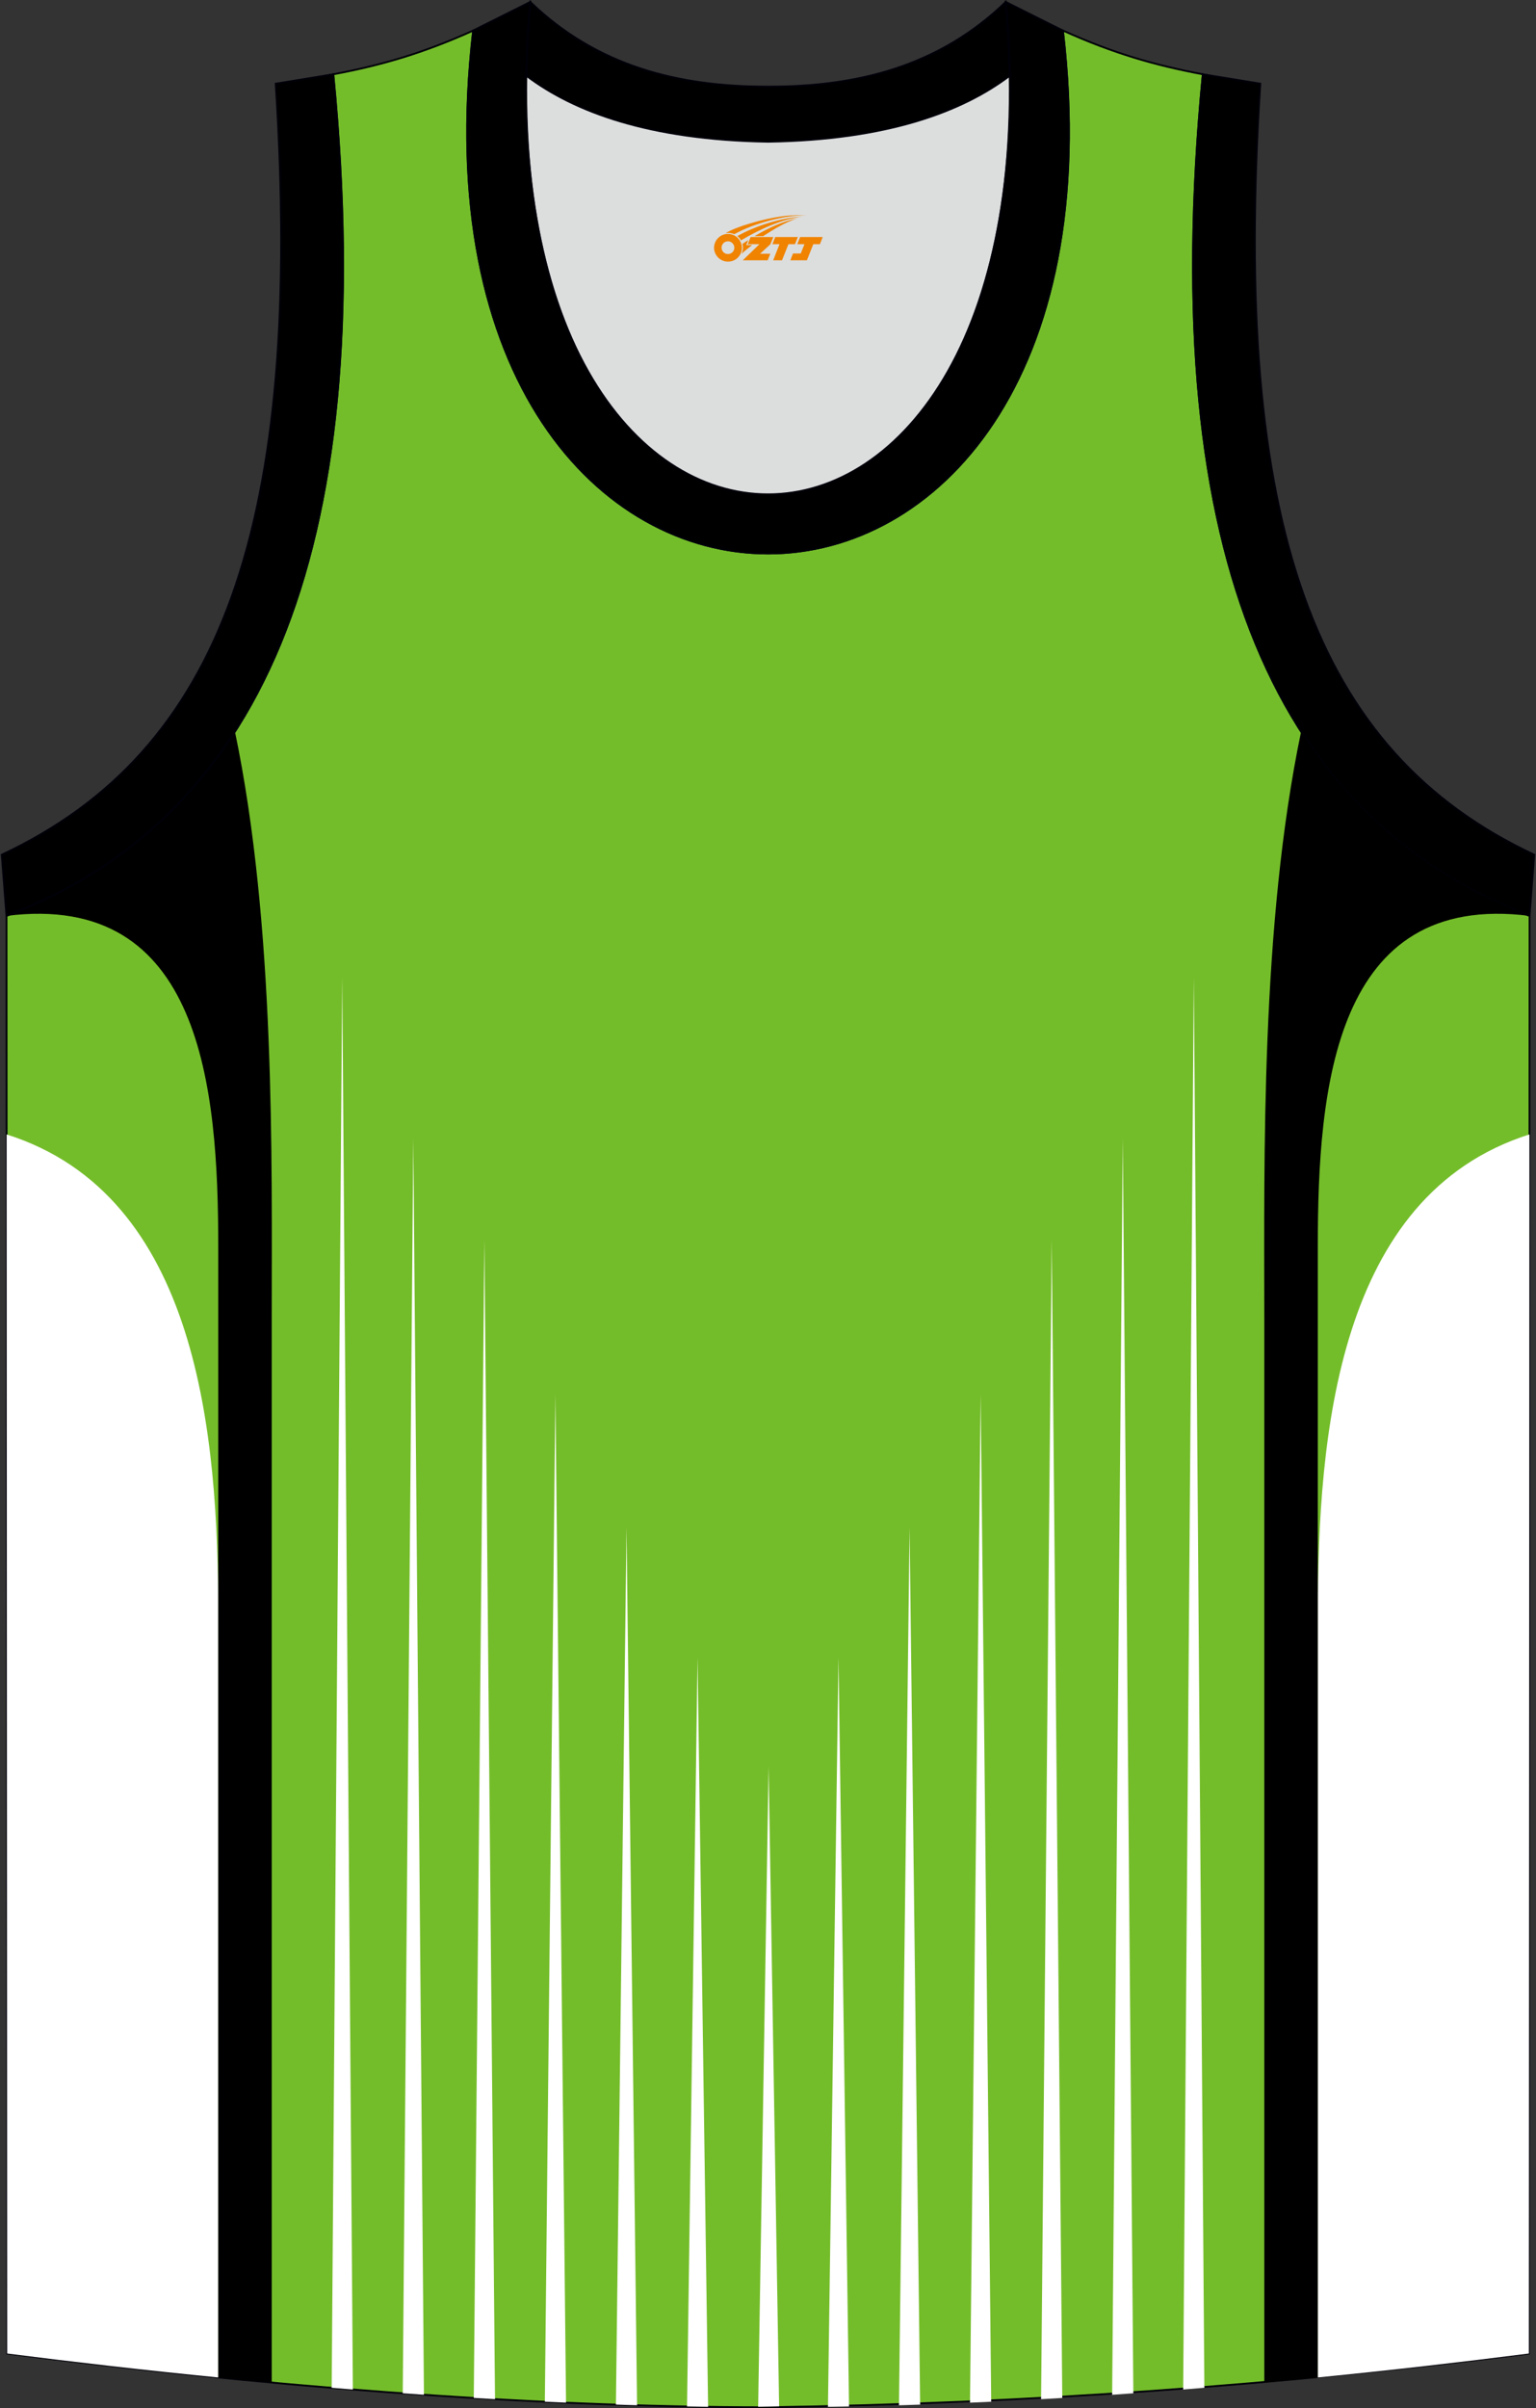
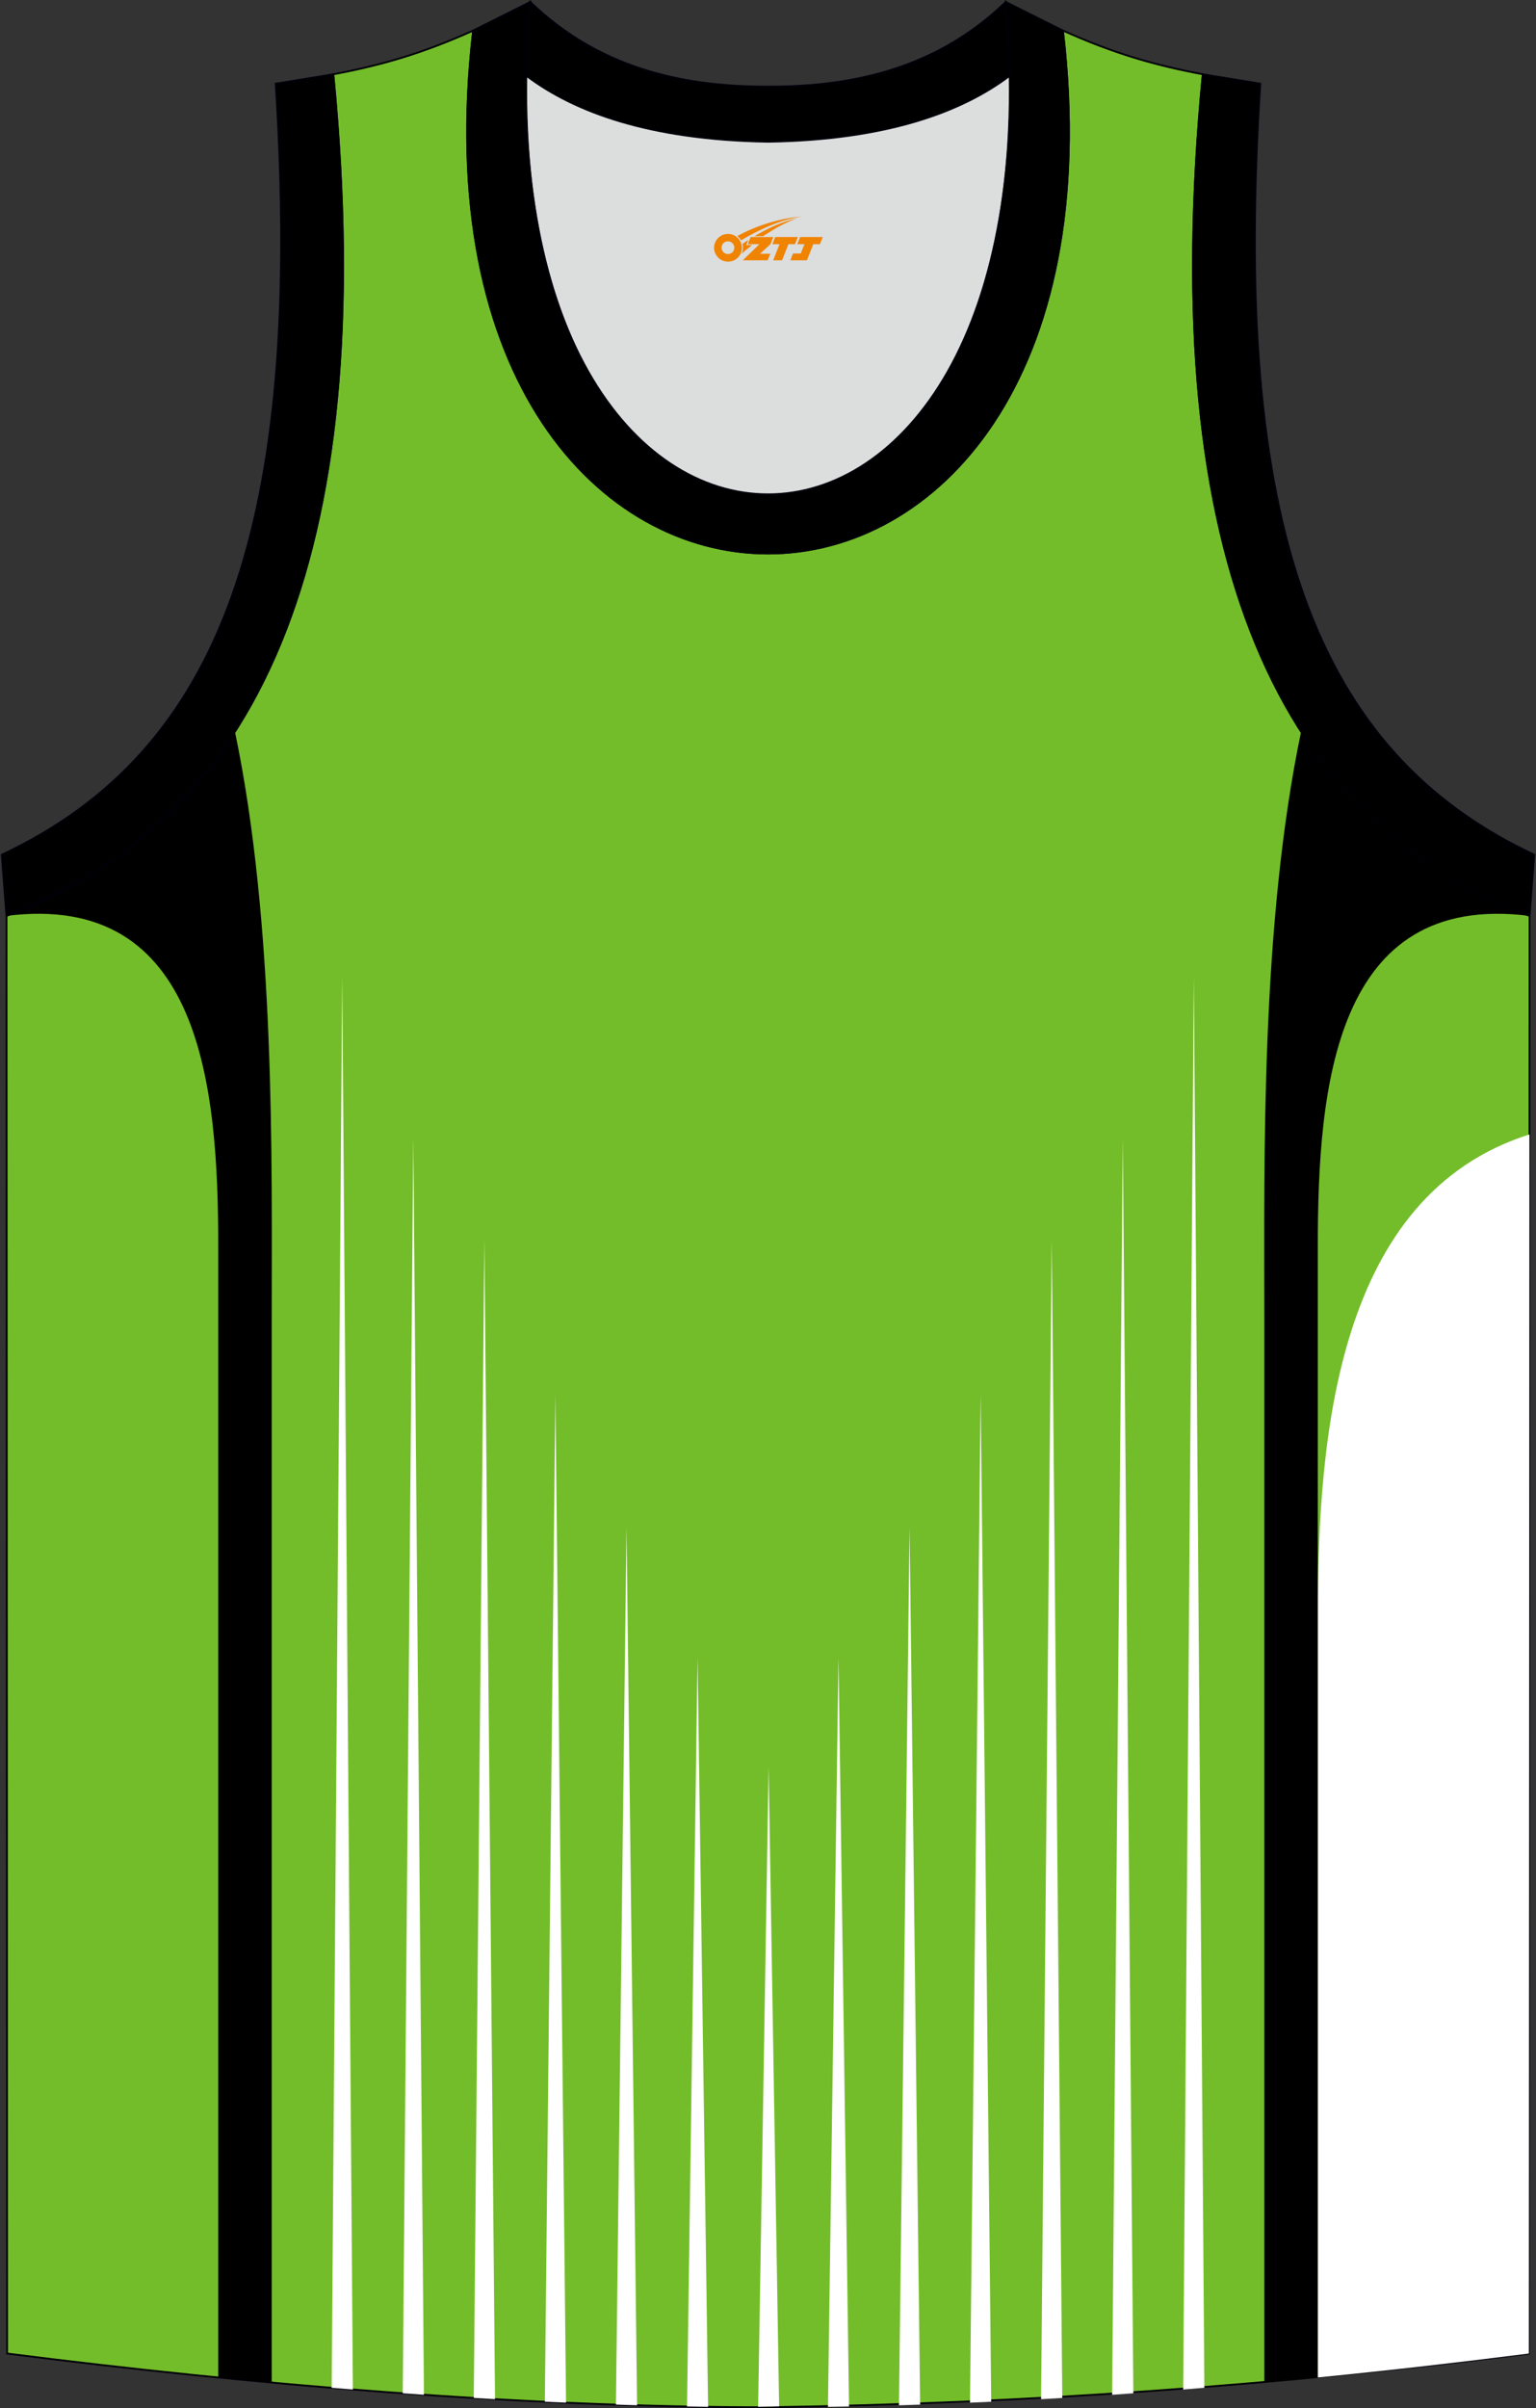
<svg xmlns="http://www.w3.org/2000/svg" version="1.1" id="图层_1" x="0px" y="0px" width="339.31px" height="531.8px" viewBox="0 0 339.31 531.8" enable-background="new 0 0 339.31 531.8" xml:space="preserve">
  <rect x="0" y="0" width="339.31" height="531.8" fill="#333333" stroke="none" />
  <g>
    <path fill="#74BD2A" stroke="#000009" stroke-width="0.4" stroke-miterlimit="22.926" d="M169.69,531.6   c57.37-0.83,113.32-4.88,168.06-11.86l0.14-317.49c-54.53-20.78-82.65-77.24-72.18-185.84l0.02,0c-10.65-2-19.74-4.62-30.92-9.66   c17.79,153.99-148.06,153.99-130.27,0c-11.18,5.04-20.27,7.66-30.92,9.66l0.02,0C84.09,125.01,55.97,181.47,1.44,202.25   l0.14,317.49C55.87,526.66,114.98,531.6,169.69,531.6L169.69,531.6z M169.64,531.6h0.05H169.64z" />
-     <path fill="#FFFFFF" d="M1.46,250.52l0.12,269.22c15.23,1.94,30.85,3.73,46.64,5.29V356.81C48.22,316.99,43.92,263.96,1.46,250.52z   " />
    <path d="M51.9,161.56c-12.46,19.45-29.51,32.71-50.46,40.69v0.01c43.15-5.46,46.77,38.03,46.77,72.97v249.8   c3.93,0.39,7.87,0.77,11.82,1.12V290.79C60.04,256.12,60.83,204.29,51.9,161.56z" />
    <path fill="#FFFFFF" d="M73.27,527.31c1.56,0.13,3.12,0.25,4.68,0.38L75.6,215.81L73.27,527.31z" />
    <path fill="#FFFFFF" d="M88.97,528.52c1.56,0.11,3.12,0.22,4.68,0.33L91.3,251.48L88.97,528.52z" />
    <path fill="#FFFFFF" d="M104.66,529.55c1.56,0.09,3.12,0.18,4.69,0.27L107,273.83L104.66,529.55z" />
    <path fill="#FFFFFF" d="M120.36,530.38c1.56,0.07,3.12,0.14,4.68,0.21l-2.35-222.61L120.36,530.38z" />
    <path fill="#FFFFFF" d="M136.06,531.02c1.56,0.05,3.12,0.1,4.67,0.15L138.4,337.3L136.06,531.02z" />
    <path fill="#FFFFFF" d="M151.77,531.43c1.55,0.03,3.11,0.05,4.65,0.08L154.09,366L151.77,531.43z" />
    <path fill="#FFFFFF" d="M167.48,531.5c1.54-0.03,3.09-0.06,4.63-0.1l-2.32-141.23L167.48,531.5z" />
    <path fill="#DCDDDD" d="M169.66,31.31c26.45-0.42,42.91-6.7,53.28-14.49c0.02-0.06,0.03-0.12,0.05-0.18   c1.15,124.07-107.81,124.07-106.66,0c0.02,0.06,0.03,0.12,0.05,0.18C126.75,24.61,143.21,30.89,169.66,31.31z" />
    <path fill="#000001" stroke="#000009" stroke-width="0.4" stroke-miterlimit="22.926" d="M1.43,202.25   c54.53-20.77,82.65-77.24,72.18-185.84l-12.7,2.07C67.2,116.14,48.89,166,0.39,188.75L1.43,202.25z" />
    <path fill="#000001" stroke="#000009" stroke-width="0.4" stroke-miterlimit="22.926" d="M117.14,0.43   c-12.97,144.98,118.01,144.98,105.03,0l12.62,6.31c17.79,154-148.06,153.99-130.27,0L117.14,0.43z" />
    <path fill="#000001" stroke="#000009" stroke-width="0.4" stroke-miterlimit="22.926" d="M117.14,0.43   c14.82,14.3,32.92,18.74,52.52,18.7c19.6,0.05,37.7-4.4,52.52-18.7c0.5,5.62,0.77,11.01,0.82,16.19c-0.02,0.06-0.03,0.13-0.05,0.19   c-10.37,7.79-26.83,14.07-53.28,14.49c-26.45-0.42-42.92-6.7-53.28-14.49c-0.02-0.06-0.03-0.13-0.05-0.19   C116.37,11.45,116.64,6.06,117.14,0.43z" />
    <path fill="#000001" stroke="#000009" stroke-width="0.4" stroke-miterlimit="22.926" d="M337.88,202.25   c-54.53-20.77-82.65-77.24-72.18-185.84l12.7,2.07c-6.3,97.67,12.01,147.53,60.52,170.27L337.88,202.25z" />
    <path fill="#FFFFFF" d="M337.86,250.52l-0.12,269.22c-15.23,1.94-30.85,3.73-46.63,5.29V356.81   C291.11,316.99,295.4,263.96,337.86,250.52z" />
    <path d="M287.42,161.56c12.46,19.45,29.51,32.71,50.46,40.69v0.01c-43.15-5.46-46.77,38.03-46.77,72.97v249.8   c-3.93,0.39-7.87,0.77-11.82,1.12V290.79C279.28,256.12,278.49,204.29,287.42,161.56z" />
    <path fill="#FFFFFF" d="M266.05,527.31c-1.56,0.13-3.12,0.25-4.68,0.38l2.35-311.88L266.05,527.31z" />
    <path fill="#FFFFFF" d="M250.36,528.52c-1.56,0.11-3.12,0.22-4.68,0.33l2.35-277.37L250.36,528.52z" />
    <path fill="#FFFFFF" d="M234.66,529.55c-1.56,0.09-3.12,0.18-4.68,0.27l2.35-255.98L234.66,529.55z" />
    <path fill="#FFFFFF" d="M218.96,530.38c-1.56,0.07-3.12,0.14-4.68,0.21l2.35-222.61L218.96,530.38z" />
    <path fill="#FFFFFF" d="M203.26,531.02c-1.56,0.05-3.12,0.1-4.67,0.15l2.34-193.86L203.26,531.02z" />
    <path fill="#FFFFFF" d="M187.55,531.43c-1.56,0.03-3.11,0.05-4.65,0.08l2.33-165.5L187.55,531.43z" />
  </g>
  <g id="图层_x0020_1">
    <path fill="#F08300" d="M157.92,55.74c0.416,1.136,1.472,1.984,2.752,2.032c0.144,0,0.304,0,0.448-0.016h0.016   c0.016,0,0.064,0,0.128-0.016c0.032,0,0.048-0.016,0.08-0.016c0.064-0.016,0.144-0.032,0.224-0.048c0.016,0,0.016,0,0.032,0   c0.192-0.048,0.4-0.112,0.576-0.208c0.192-0.096,0.4-0.224,0.608-0.384c0.672-0.56,1.104-1.408,1.104-2.352   c0-0.224-0.032-0.448-0.08-0.672l0,0C163.76,53.86,163.71,53.69,163.63,53.51C163.16,52.42,162.08,51.66,160.81,51.66C159.12,51.66,157.74,53.03,157.74,54.73C157.74,55.08,157.8,55.42,157.92,55.74L157.92,55.74L157.92,55.74z M162.22,54.76L162.22,54.76C162.19,55.54,161.53,56.14,160.75,56.1C159.96,56.07,159.37,55.42,159.4,54.63c0.032-0.784,0.688-1.376,1.472-1.344   C161.64,53.32,162.25,53.99,162.22,54.76L162.22,54.76z" />
    <polygon fill="#F08300" points="176.25,52.34 ,175.61,53.93 ,174.17,53.93 ,172.75,57.48 ,170.8,57.48 ,172.2,53.93 ,170.62,53.93    ,171.26,52.34" />
-     <path fill="#F08300" d="M178.22,47.61c-1.008-0.096-3.024-0.144-5.056,0.112c-2.416,0.304-5.152,0.912-7.616,1.664   C163.5,49.99,161.63,50.71,160.28,51.48C160.48,51.45,160.67,51.43,160.86,51.43c0.48,0,0.944,0.112,1.36,0.288   C166.32,49.4,173.52,47.35,178.22,47.61L178.22,47.61L178.22,47.61z" />
    <path fill="#F08300" d="M163.69,53.08c4-2.368,8.88-4.672,13.488-5.248c-4.608,0.288-10.224,2-14.288,4.304   C163.21,52.39,163.48,52.71,163.69,53.08C163.69,53.08,163.69,53.08,163.69,53.08z" />
    <polygon fill="#F08300" points="181.74,52.34 ,181.12,53.93 ,179.66,53.93 ,178.25,57.48 ,177.79,57.48 ,176.28,57.48 ,174.59,57.48    ,175.18,55.98 ,176.89,55.98 ,177.71,53.93 ,176.12,53.93 ,176.76,52.34" />
    <polygon fill="#F08300" points="170.83,52.34 ,170.19,53.93 ,167.9,56.04 ,170.16,56.04 ,169.58,57.48 ,164.09,57.48 ,167.76,53.93    ,165.18,53.93 ,165.82,52.34" />
    <path fill="#F08300" d="M176.11,48.2c-3.376,0.752-6.464,2.192-9.424,3.952h1.888C171,50.58,173.34,49.15,176.11,48.2z    M165.31,53.02C164.68,53.4,164.62,53.45,164.01,53.86c0.064,0.256,0.112,0.544,0.112,0.816c0,0.496-0.112,0.976-0.32,1.392   c0.176-0.16,0.32-0.304,0.432-0.4c0.272-0.24,0.768-0.64,1.6-1.296l0.32-0.256H164.83l0,0L165.31,53.02L165.31,53.02L165.31,53.02z" />
  </g>
</svg>